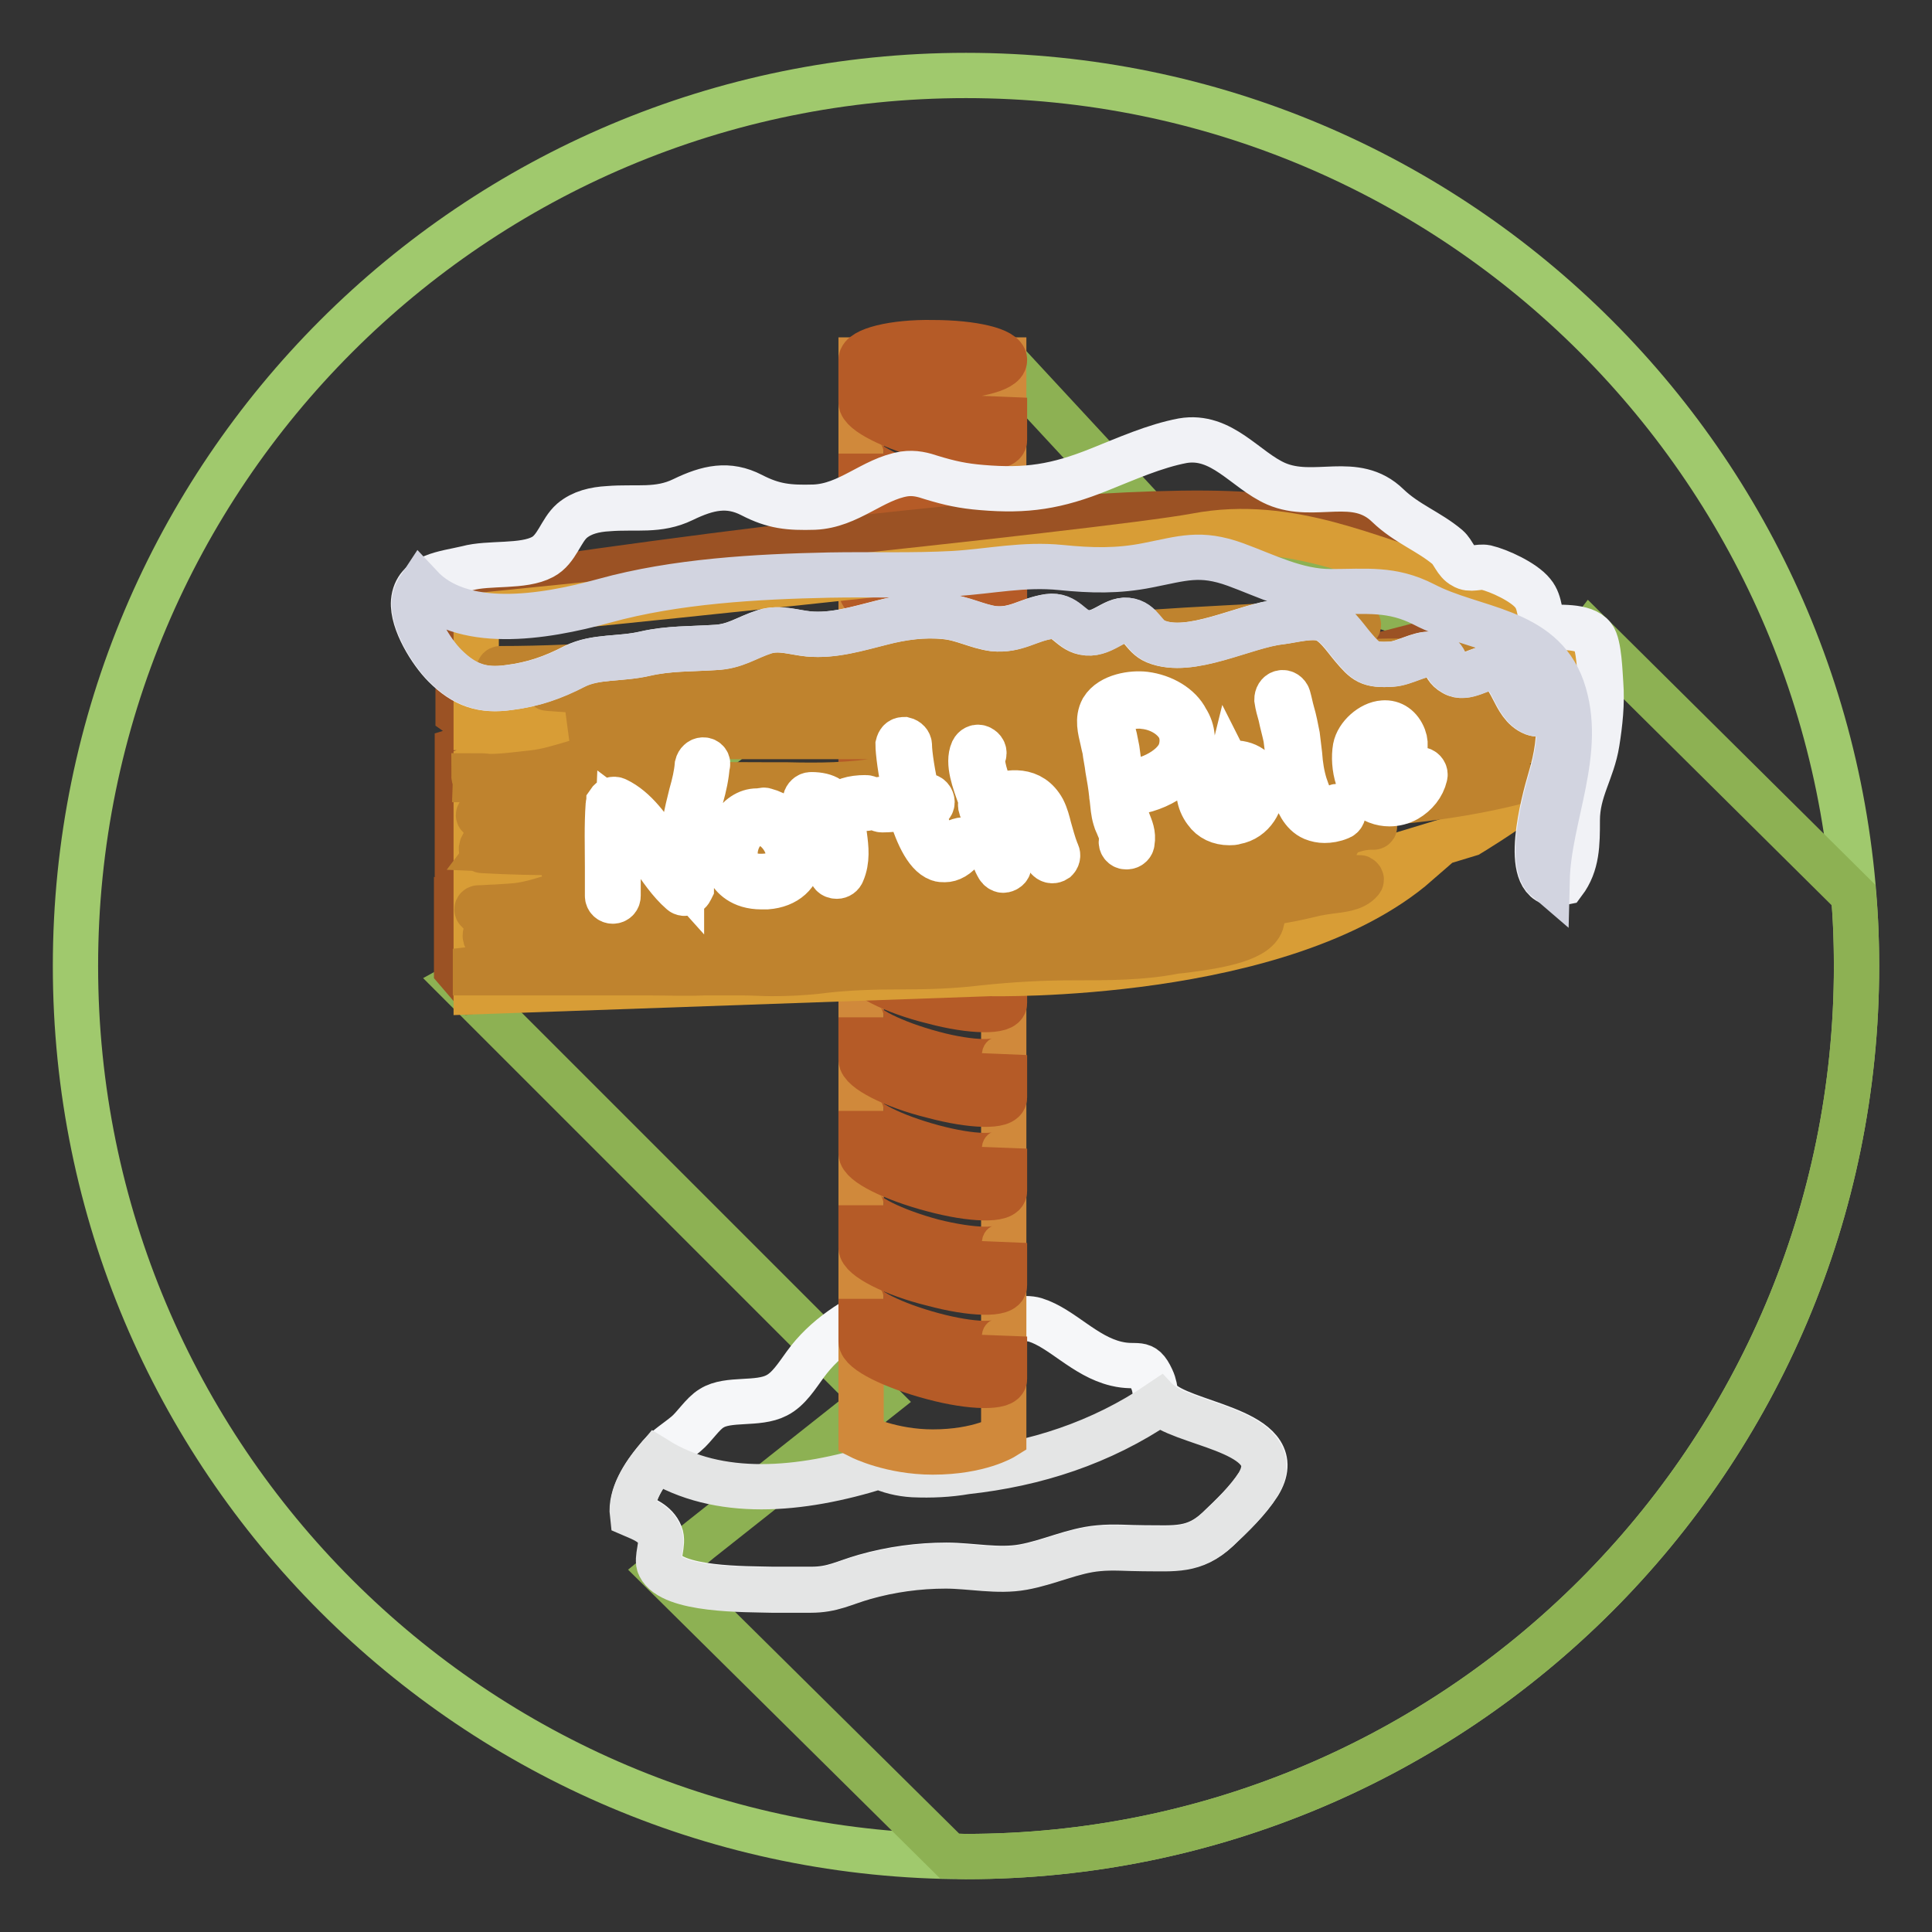
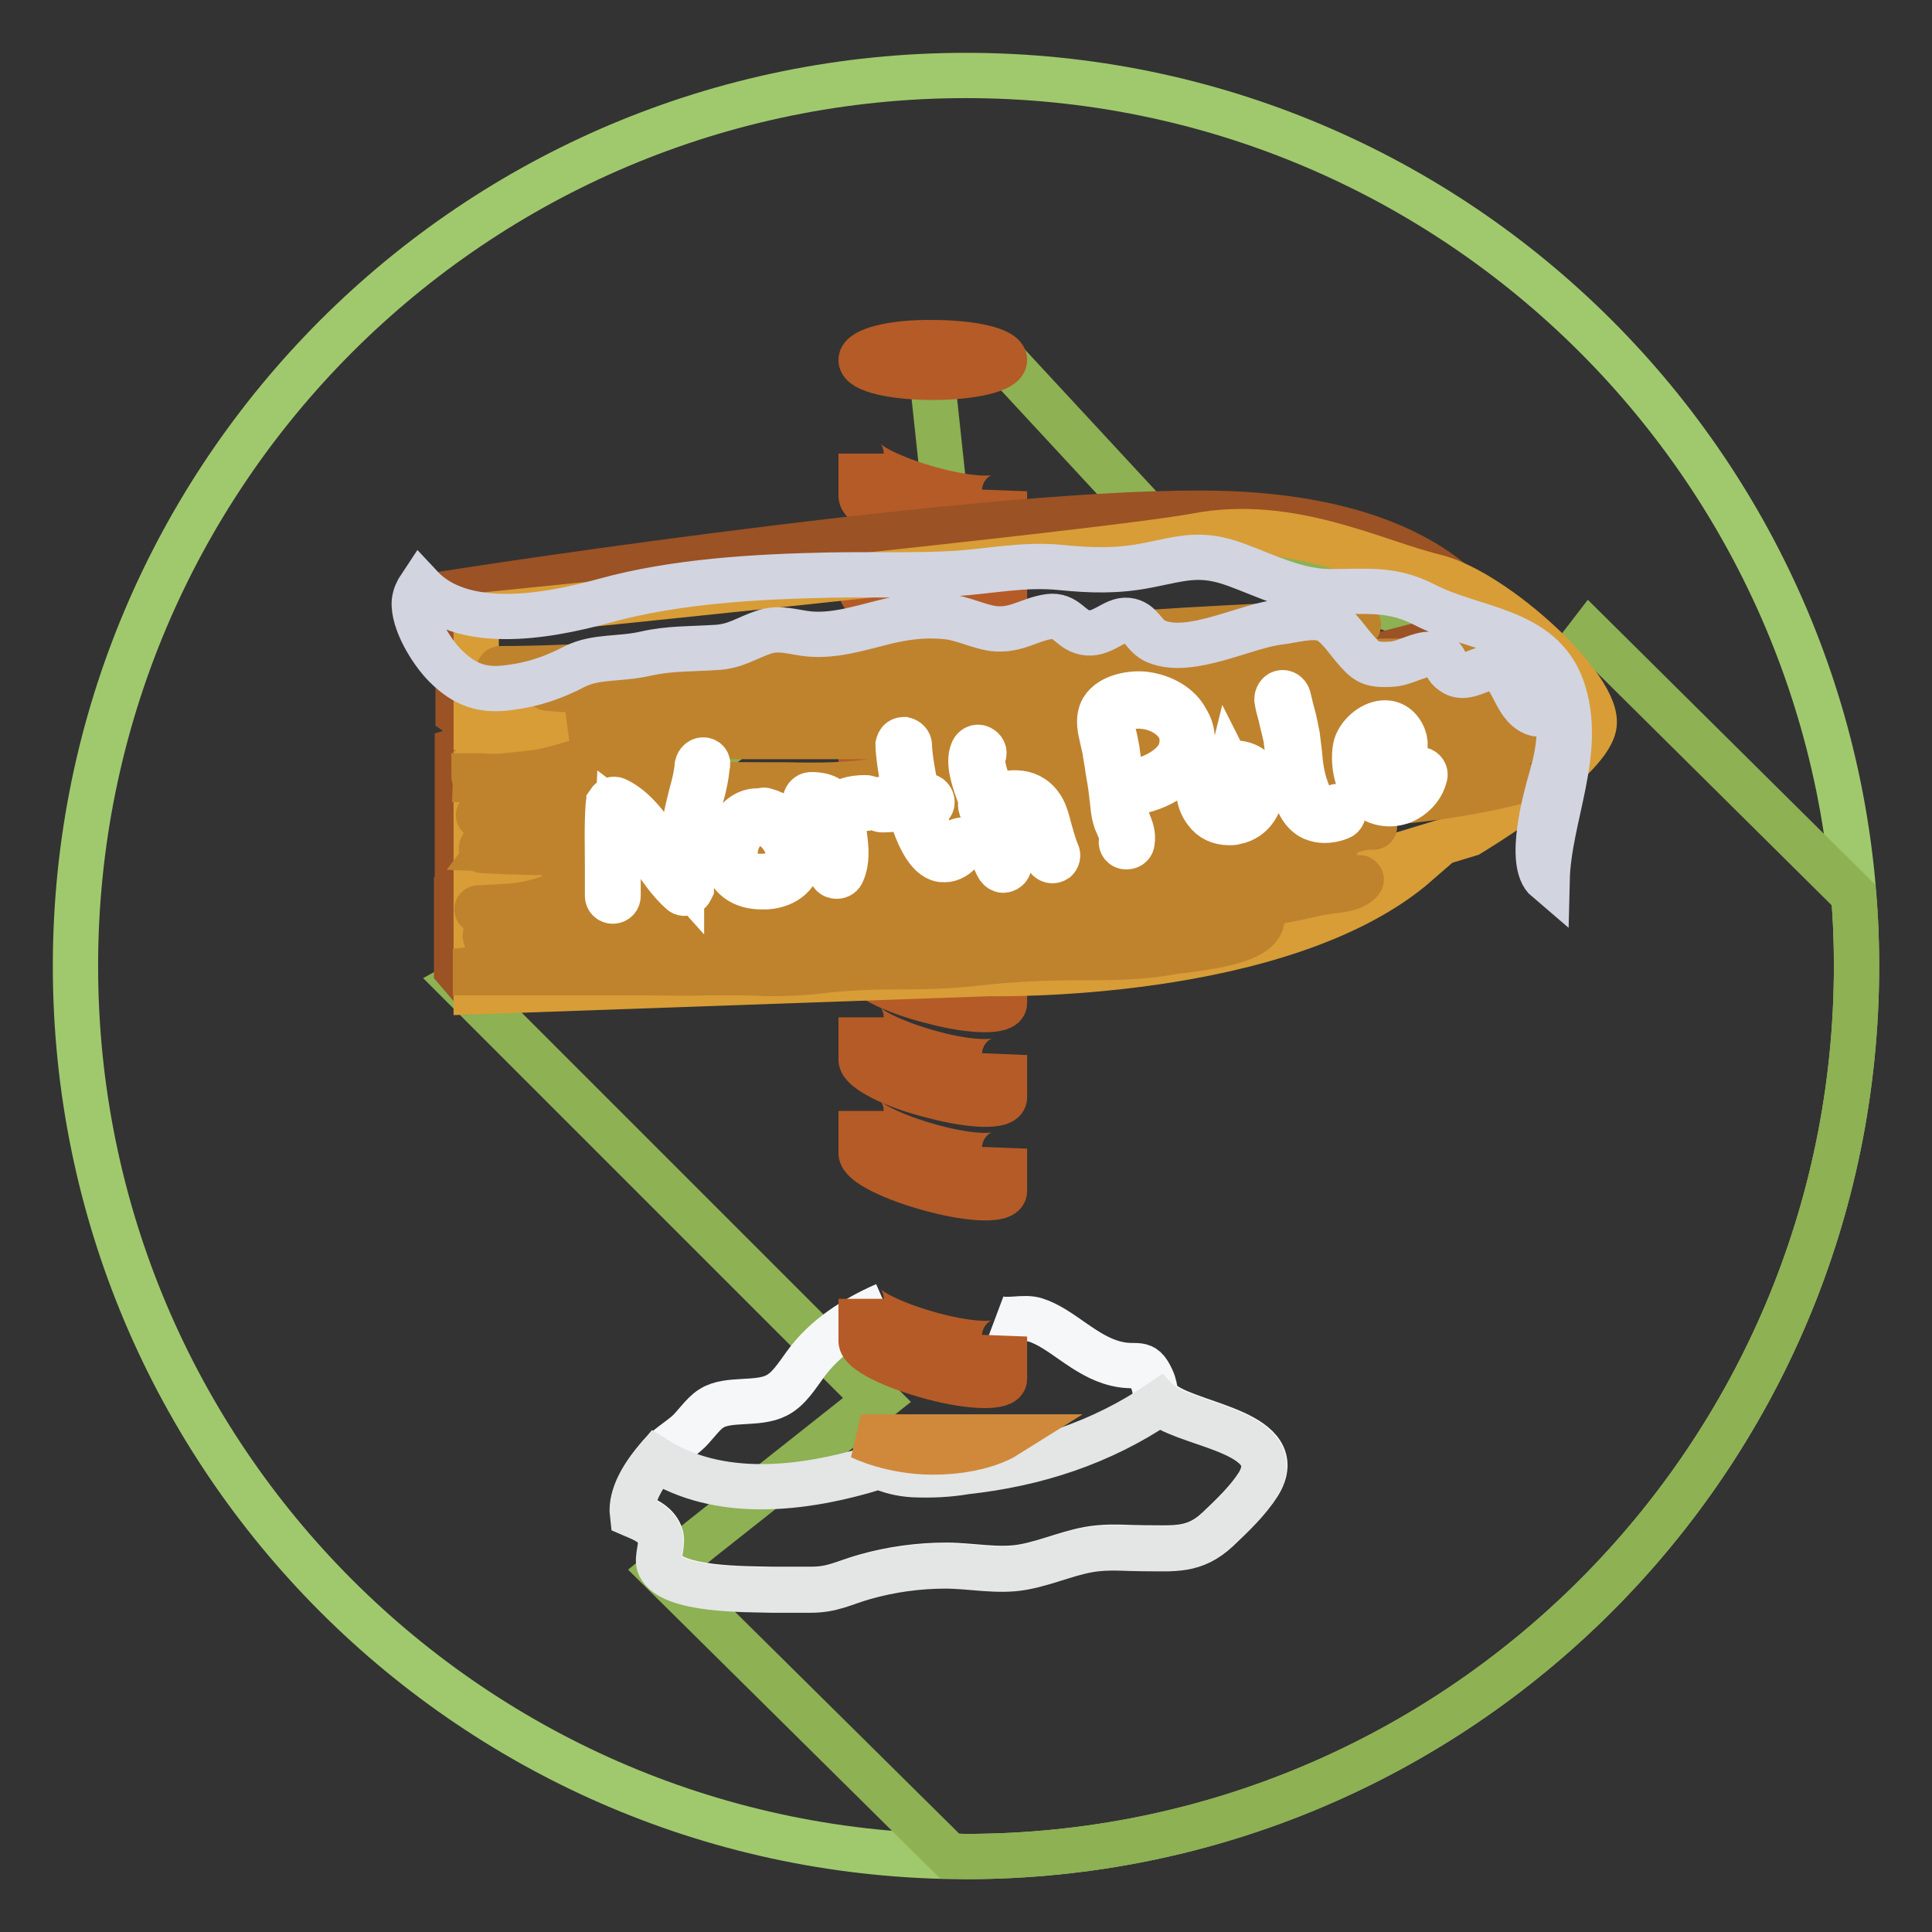
<svg xmlns="http://www.w3.org/2000/svg" version="1.1" x="0px" y="0px" viewBox="0 0 256 256" enable-background="new 0 0 256 256" xml:space="preserve">
  <rect x="0" y="0" width="256" height="256" fill="#333333" stroke="none" />
  <g>
    <path stroke-width="6" fill-opacity="0" stroke="#a0c96d" d="M10,128c0,65.2,52.8,118,118,118c65.2,0,118-52.8,118-118c0-65.2-52.8-118-118-118C62.8,10,10,62.8,10,128z " />
    <path stroke-width="6" fill-opacity="0" stroke="#8db153" d="M210.7,84l-3.3,4.3l-53-17.5L133,47.7l-9.5,2.3l2.8,26.1l-34,25.2L72,124.2L61,130.3l55.2,55.2l-23.5,18.6 l-5,4.1l38.1,37.7c0.8,0,1.5,0.1,2.2,0.1c65.2,0,118-52.8,118-118c0-3.2-0.1-6.3-0.4-9.4L210.7,84z" />
    <path stroke-width="6" fill-opacity="0" stroke="#f6f7f9" d="M117.3,172.9c-4.1,1.8-8,4.3-10.6,7.9c-1.1,1.5-2.2,3.3-3.8,4.1c-2.5,1.3-6.4,0.3-8.6,1.7 c-1.2,0.7-2.3,2.5-3.4,3.4c-1.2,1-2.4,1.7-3.5,2.9c-1.7,2-3.9,5-3.5,7.7c1.4,0.6,3,1.2,3.6,2.7c0.5,1.2-0.5,3.1,0,4.1 c1.6,3.3,11.4,3.1,14.9,3.2c1.7,0,3.4,0,5.1,0c2.9,0,4.3-0.9,7.1-1.7c3.5-1,7.2-1.5,10.8-1.5c3.3,0,6.9,0.8,10.2,0.2 c3.4-0.6,6.6-2.2,10-2.5c2-0.2,4,0,6,0c4.1,0,6.7,0.4,9.8-2.5c1.9-1.8,4-3.8,5.4-6c4.1-6.7-8.6-7.7-12.5-10.5 c-1.7-1.2-0.9-1.7-1.7-3.4c-1.2-2.6-1.8-1.3-4.7-2c-4.2-1-7.2-4.7-10.7-5.8c-1.6-0.5-3.7,0.3-5.3-0.3" />
    <path stroke-width="6" fill-opacity="0" stroke="#e4e5e5" d="M154.1,186.2c-0.1-0.1-0.3-0.2-0.4-0.3c-7.8,5.3-16.5,8.1-25.7,9.1c-2.3,0.4-4.6,0.5-7,0.4 c-1.7-0.1-3.2-0.5-4.5-1.1c-10.5,3.3-21.3,4.2-29.5-0.9c-1.7,2-3.5,4.8-3.2,7.3c1.4,0.6,3,1.2,3.6,2.7c0.5,1.2-0.5,3.1,0,4.1 c1.6,3.3,11.4,3.1,14.9,3.2c1.7,0,3.4,0,5.1,0c2.9,0,4.3-0.9,7.1-1.7c3.5-1,7.2-1.5,10.8-1.5c3.3,0,6.9,0.8,10.2,0.2 c3.4-0.6,6.6-2.2,10-2.5c2-0.2,4,0,6,0c4.1,0,6.7,0.4,9.8-2.5c1.9-1.8,4-3.8,5.4-6C170.7,189.9,158,189,154.1,186.2L154.1,186.2z" />
-     <path stroke-width="6" fill-opacity="0" stroke="#d0893b" d="M133,190.4c0,0-3.2,2-9.4,2c-5.5,0-9.5-2-9.5-2V47.7H133V190.4L133,190.4z" />
+     <path stroke-width="6" fill-opacity="0" stroke="#d0893b" d="M133,190.4c0,0-3.2,2-9.4,2c-5.5,0-9.5-2-9.5-2H133V190.4L133,190.4z" />
    <path stroke-width="6" fill-opacity="0" stroke="#b55b27" d="M114.1,47.7c0,1.3,4.2,2.3,9.5,2.3c5.2,0,9.5-1,9.5-2.3c0-1.3-4.2-2.3-9.5-2.3 C118.4,45.3,114.1,46.4,114.1,47.7L114.1,47.7z" />
-     <path stroke-width="6" fill-opacity="0" stroke="#b55b27" d="M123.6,52.5c-5.2-1.4-9.5-3.5-9.5-4.8v5.6c0,1.3,4.2,3.4,9.5,4.8c5.2,1.4,9.5,1.5,9.5,0.2v-5.6 C133,53.9,128.8,53.9,123.6,52.5z M114.1,47.7L114.1,47.7L114.1,47.7z" />
    <path stroke-width="6" fill-opacity="0" stroke="#b55b27" d="M123.6,64.9c-5.2-1.4-9.5-3.5-9.5-4.8v5.6c0,1.3,4.2,3.5,9.5,4.8c5.2,1.4,9.5,1.4,9.5,0.2v-5.6 C133,66.4,128.8,66.3,123.6,64.9z" />
    <path stroke-width="6" fill-opacity="0" stroke="#b55b27" d="M123.6,77.4c-5.2-1.4-9.5-3.5-9.5-4.8v5.6c0,1.3,4.2,3.4,9.5,4.8c5.2,1.4,9.5,1.4,9.5,0.2v-5.6 C133,78.8,128.8,78.7,123.6,77.4L123.6,77.4z" />
    <path stroke-width="6" fill-opacity="0" stroke="#b55b27" d="M123.6,89.8c-5.2-1.4-9.5-3.5-9.5-4.8v5.6c0,1.3,4.2,3.5,9.5,4.8c5.2,1.4,9.5,1.5,9.5,0.2V90 C133,91.3,128.8,91.2,123.6,89.8z M114.1,85L114.1,85L114.1,85z" />
    <path stroke-width="6" fill-opacity="0" stroke="#b55b27" d="M123.6,102.3c-5.2-1.4-9.5-3.5-9.5-4.8v5.6c0,1.3,4.2,3.4,9.5,4.8c5.2,1.4,9.5,1.4,9.5,0.2v-5.6 C133,103.7,128.8,103.6,123.6,102.3z M133,102.4L133,102.4L133,102.4z" />
    <path stroke-width="6" fill-opacity="0" stroke="#b55b27" d="M123.6,114.7c-5.2-1.4-9.5-3.5-9.5-4.8v5.6c0,1.3,4.2,3.5,9.5,4.8c5.2,1.4,9.5,1.5,9.5,0.2v-5.6 C133,116.2,128.8,116.1,123.6,114.7z" />
    <path stroke-width="6" fill-opacity="0" stroke="#b55b27" d="M123.6,127.1c-5.2-1.4-9.5-3.5-9.5-4.8v5.6c0,1.3,4.2,3.5,9.5,4.8c5.2,1.4,9.5,1.4,9.5,0.2v-5.6 C133,128.6,128.8,128.5,123.6,127.1z M114.1,122.3L114.1,122.3L114.1,122.3z" />
    <path stroke-width="6" fill-opacity="0" stroke="#b55b27" d="M123.6,139.6c-5.2-1.4-9.5-3.5-9.5-4.8v5.6c0,1.3,4.2,3.5,9.5,4.8c5.2,1.4,9.5,1.5,9.5,0.2v-5.6 C133,141,128.8,141,123.6,139.6z M133,139.7L133,139.7L133,139.7z" />
    <path stroke-width="6" fill-opacity="0" stroke="#b55b27" d="M123.6,152c-5.2-1.4-9.5-3.5-9.5-4.8v5.6c0,1.3,4.2,3.4,9.5,4.8c5.2,1.4,9.5,1.5,9.5,0.2v-5.6 C133,153.5,128.8,153.4,123.6,152z" />
-     <path stroke-width="6" fill-opacity="0" stroke="#b55b27" d="M123.6,164.5c-5.2-1.4-9.5-3.5-9.5-4.8v5.6c0,1.3,4.2,3.5,9.5,4.8c5.2,1.4,9.5,1.5,9.5,0.2v-5.6 C133,165.9,128.8,165.8,123.6,164.5z M114.1,159.6L114.1,159.6L114.1,159.6z" />
    <path stroke-width="6" fill-opacity="0" stroke="#b55b27" d="M123.6,176.9c-5.2-1.4-9.5-3.5-9.5-4.8v5.6c0,1.3,4.2,3.4,9.5,4.8c5.2,1.4,9.5,1.4,9.5,0.2v-5.6 C133,178.4,128.8,178.3,123.6,176.9L123.6,176.9z M133,177.1L133,177.1L133,177.1z" />
    <path stroke-width="6" fill-opacity="0" stroke="#9b5224" d="M197.3,83.1c0,0-5.2-13.1-32-14.9C138.5,66.3,60.7,78.4,60.7,78.4v16.2l2.4,1.7L81,88l9.8,7.4l-11.6-1.7 l-18.6,5.7v15.2l2.4,1.8l11.6-2.1l18.7-3.3l-15,2.7l-17.8,4.8v10l2.4,2.8l35.8-4.9L170.5,90L197.3,83.1L197.3,83.1z" />
    <path stroke-width="6" fill-opacity="0" stroke="#d89d36" d="M63.1,81.6v14.8h15.8l-15.8,5.3v14.7l10.5,0.9l-10.5,3.2v10.9l68.1-2.4c0,0,38.8,0.9,56.6-14.6l-13.2,2.2 l20.1-6.1c0,0,15.5-9.3,16.5-14.3c1-4.9-13.2-17.9-21.1-19.8c-7.9-1.9-19.1-7.8-31.6-5.4C146.1,73.3,63.1,81.6,63.1,81.6z" />
    <path stroke-width="6" fill-opacity="0" stroke="#bf832e" d="M206.7,96.2L206.7,96.2c-1.4,0.1-2.9,0.1-4.3,0.1c-3.3,0.1-6.6,0.1-9.9,0.5c-1.2,0.1-2.5,0.4-3.7,0.6 c-1.5,0.3-3,0.6-4.6,0.7c-1.9,0.1-3.8,0.1-5.7,0c-1.7,0-3.4-0.1-5.1,0c-1.3,0.1-2.6,0.2-3.9,0.4c-1.7,0.2-3.4,0.5-5.2,0.4 c-2,0-4-0.2-6-0.4c-2.2-0.2-4.6-0.4-6.8-0.4h-0.1c-1.4,0-2.8,0-4.3-0.1c-5.6-0.2-11.4-0.3-16.3,2.1c-0.3,0.2-0.7,0.3-1,0.5 c-1.8,0.9-3.7,1.9-5.7,2.2c-1.1,0.2-2.3,0.2-3.4,0.2c-1.2,0-2.4,0.1-3.6,0.3c-4.3,0.8-8.7,0.8-12.9,0.7c-0.8,0-1.7,0-2.5,0 c-5.8,0-11.6-0.1-17.3-0.1c-2.4,0-4.8-0.1-7.2-0.1c-3.1,0-6.5-0.1-10-0.8c1.2-0.1,2.4-0.2,3.6-0.4c1.9-0.2,3.7-0.8,5.5-1.3 c1.7-0.5,3.4-1,5.2-1.3c1.7-0.2,3.2-0.7,4.7-1.2c1.9-0.6,3.7-1.2,5.9-1.2h36.4c5.8,0,12.2-0.2,19.2-1.4c4.8-0.9,9.9-0.9,14.8-0.9 c1.2,0,2.4,0,3.6,0c2.4,0,4.8,0,7.1,0c3.9,0.1,7.9,0.1,11.8-0.1c2.4-0.1,4.9-0.4,7.2-0.7c3.1-0.4,6.4-0.7,9.7-0.7 c0.1,0,0.2-0.1,0.2-0.2c0-0.1-0.1-0.2-0.2-0.2c-5.8,0-11.8,0.1-17.6,0.1c-12.6,0.2-25.6,0.3-38.3-0.3c2.6,0,5.2,0,7.7,0 c1.9,0,3.8,0,5.8,0h15c0.7,0,1.4,0,2.1,0c2.1,0.1,4.2,0.1,6.2-0.3c1.6-0.3,3.3-0.9,4.9-1.5l1.2-0.4c1.3-0.4,2.6-0.8,3.9-1.1 c1.2-0.3,2.4-0.6,3.5-0.9c0.6-0.2,1.1-0.4,1.6-0.7c0.3-0.1,0.6-0.3,0.8-0.4c0.8,0,1.7-0.1,2.5-0.2c0.1,0,0.2-0.1,0.2-0.2 c0-0.1,0-0.2-0.1-0.2c-1-0.3-1.8-0.2-2.6,0.2c-3,0.2-6.1,0.1-9.1,0.1c-1.3,0-2.6,0-3.9,0c-5,0-10,0.3-14.8,0.5 c-4.8,0.3-9.8,0.5-14.8,0.5h-1.2c-8.4,0-17.1,0-25.6,1.3c-5.9,0.9-11.8,1-17,1c-4.3,0-8.7,0.1-13,0.2c-8.4,0.2-17,0.4-25.5-0.2 c1.6-0.3,3.3-0.3,4.9-0.2c1.2,0.1,2.4,0.1,3.6,0c1.9-0.2,3.9-0.7,5.8-1.1c1.4-0.4,2.8-0.7,4.2-1c2.2-0.4,4.6-0.2,6.9-0.1 c1.1,0.1,2.3,0.1,3.4,0.1c2,0,4-0.2,6-0.3c2-0.2,4-0.3,6-0.3c6.5,0,13.1-0.1,19.4-0.2c5.9-0.1,12-0.2,17.9-0.2 c4.7,0,8.6-0.6,13.7-1.5c1.9-0.3,3.6-0.9,5.4-1.4c2.9-0.9,5.7-1.7,8.8-1.7c0.1,0,0.2-0.1,0.2-0.2c0-0.1-0.1-0.2-0.2-0.2 c-7.5,0-15.2,0.5-22.6,0.9c-7.5,0.5-15.3,0.9-22.9,0.9c-11.4,0-22.9,1.1-34,2.1c-11.1,1-22.6,2.1-34,2.1c-0.1,0-0.2,0.1-0.2,0.2 c0,0.1,0.1,0.2,0.2,0.2c11.4,0,22.9-1.1,34.1-2.1c11.1-1,22.6-2.1,34-2.1c7.6,0,15.4-0.5,23-1c6-0.4,12.1-0.7,18.1-0.9 c-1.5,0.3-3,0.8-4.4,1.2c-1.7,0.5-3.5,1-5.3,1.4c-5.2,1-9.1,1.5-13.7,1.5c-6,0-12.1,0.1-18,0.2c-5.9,0.1-12.1,0.2-18.1,0.2 c-0.5,0-0.9,0-1.4,0c-2,0-4,0.2-5.9,0.3c-1.9,0.2-4,0.3-6,0.3c-1.1,0-2.3-0.1-3.4-0.1c-2.3-0.1-4.7-0.3-7,0.1 c-1.4,0.2-2.9,0.6-4.2,1c-1.9,0.5-3.8,1-5.7,1.1c-1.2,0.1-2.4,0.1-3.6,0c-2.1-0.1-4.3-0.2-6.3,0.6c-0.1,0-0.2,0.1-0.1,0.3 c0,0.1,0.1,0.2,0.2,0.2c8.8,0.7,18,0.5,26.8,0.3c4.3-0.1,8.7-0.2,13-0.2c5.1,0,11.1-0.1,17-1c8.1-1.3,16.4-1.3,24.4-1.3h2.4 c5,0,10-0.3,14.8-0.5c4.8-0.3,9.8-0.5,14.8-0.5c1.3,0,2.6,0,3.9,0c2.7,0,5.4,0.1,8.1,0c-0.4,0.2-0.9,0.4-1.4,0.6 c-1.1,0.4-2.3,0.7-3.5,0.9c-1.3,0.3-2.6,0.6-3.9,1.1c-0.4,0.1-0.8,0.3-1.2,0.4c-1.6,0.6-3.3,1.2-4.9,1.5c-1.9,0.4-4,0.3-6.1,0.3 c-0.7,0-1.4,0-2.2,0h-15c-1.9,0-3.8,0-5.8,0c-3.6,0-7.4,0-11,0c-2.3,0-4.7-0.4-7-0.7c-2.3-0.3-4.6-0.7-6.9-0.7 c-1.9,0-3.8,0-5.7,0.1c-1.6,0.1-3.2,0.1-4.8,0.1c-10.8,0-22.3,0.3-33.3,2.5c-2.1,0.4-4.3,1-6.3,1.5c-1,0.3-2.1,0.5-3.2,0.8 c0.7,0,1.4,0,2.1,0c0.4-0.1,0.8-0.2,1.2-0.3c2-0.5,4.2-1,6.3-1.5c11-2.2,22.5-2.5,33.3-2.5c1.6,0,3.3-0.1,4.8-0.1 c1.6-0.1,3.2-0.1,4.8-0.1c0.3,0,0.6,0,0.9,0c2.3,0,4.6,0.4,6.9,0.7c1.2,0.2,2.4,0.4,3.7,0.5c-4.7-0.1-9.4,0.1-13.9,0.3 c-4,0.1-8.1,0.3-12.1,0.3c-5,0-9.2,0.1-13.9,1.1c-3.3,0.7-6.6,0.8-9.8,0.9c-2.2,0.1-4.5,0.1-6.8,0.4c-0.6,0.1-1.1,0.2-1.7,0.2 c1,0,2.1,0,3.1-0.1c0.2,0,0.4,0,0.5,0.1c1.6-0.1,3.2-0.2,4.8-0.2c3.2-0.1,6.6-0.1,9.8-0.9c4.6-1,8.8-1.1,13.8-1.1 c4,0,8.1-0.2,12.1-0.3c6.2-0.2,12.7-0.5,19-0.1c13.2,0.7,26.8,0.5,39.9,0.4c3.3,0,6.6-0.1,9.9-0.1c-0.7,0.1-1.4,0.2-2.1,0.2 c-2.3,0.3-4.7,0.5-7.2,0.7c-3.9,0.2-7.9,0.1-11.8,0.1c-2.4,0-4.7-0.1-7.1,0c-1.2,0-2.4,0-3.6,0c-4.9,0-10,0-14.9,0.9 c-7,1.3-13.3,1.4-19.1,1.4H92.1c-2.3,0-4.1,0.6-6.1,1.3c-1.4,0.5-2.9,1-4.6,1.2c-1.8,0.2-3.6,0.8-5.3,1.3c-1.7,0.5-3.6,1.1-5.4,1.3 c-2,0.2-3.9,0.5-5.9,0.5c-0.7-0.1-1.3-0.1-2-0.1c0,0.2,0.1,0.3,0.1,0.5c0.6,0,1.3,0,1.9,0c0.7,0.1,1.4,0.2,2.1,0.3 c3.6,0.7,7,0.8,10.2,0.8c2.4,0,4.8,0,7.2,0.1c5.7,0.1,11.5,0.1,17.3,0.1c0.8,0,1.7,0,2.5,0c4.3,0,8.7,0.1,13-0.7 c1.1-0.2,2.4-0.2,3.5-0.3c1.1,0,2.3-0.1,3.4-0.2c2-0.3,3.9-1.3,5.8-2.3c0.3-0.2,0.7-0.3,1-0.5c4.8-2.5,10.6-2.3,16.1-2.1 c1.4,0,2.8,0.1,4.1,0.1h0.3c2.3,0,4.6,0.2,6.8,0.4c2,0.2,4,0.4,6,0.4c1.8,0,3.6-0.2,5.3-0.4c1.2-0.2,2.5-0.3,3.8-0.4 c1.7-0.1,3.4,0,5.1,0c1.9,0,3.8,0.1,5.7,0c1.5-0.1,3.1-0.4,4.6-0.7c1.2-0.2,2.4-0.5,3.6-0.6c3.3-0.4,6.6-0.4,9.9-0.5 c0.6,0,1.3,0,1.9,0c-0.4,0.1-0.8,0.2-1.2,0.4c-1.1,0.3-2.1,0.7-3.2,0.8c-0.6,0.1-1.3,0.1-1.9,0.1c-1,0-1.9,0-2.9,0.4 c-0.7,0.2-1.3,0.5-1.9,0.8c-0.6,0.3-1.1,0.6-1.7,0.8c-3.1,1.1-5.6,1.4-8.5,1.4c-5.5,0-11.1,0.1-16.4,0.2c-5.4,0.1-11,0.2-16.5,0.2 c-7.8,0-14.7,0.5-21.7,1.5c-1.8,0.3-3.6,0.3-5.4,0.4c-2.7,0.1-5.4,0.2-8,0.9c-4.1,1.1-7.9,1.7-11.2,1.7c-4,0-8,0.1-11.9,0.2 c-3.6,0.1-7.2,0.2-10.9,0.2c-1,0-2.1,0-3.1,0c-4.7-0.1-9.6-0.1-14,1c-0.1,0-0.2,0.1-0.2,0.2c0,0.1,0.1,0.2,0.2,0.2 c12.6,1.1,25.7,1.3,36.7,1.3c2.8,0,5.7,0.1,8.5,0.2c9.1,0.3,18.6,0.6,27.1-2c0.5-0.2,1-0.3,1.5-0.5c2.9-0.9,5.6-1.8,8.6-1.8 c4.7-0.1,8.4-0.4,12.2-1.1c6.3-1.2,12.9-1.2,19.2-1.2c1.4,0,2.8,0,4.1,0c5.1,0,11,0,16.8,0.3c-8.1,1.8-17.1,2.7-26.8,2.7 c-8.4,0-16.3,1.2-24.7,2.5c-1,0.2-1.9,0.3-2.9,0.4c-7.7,1.2-15.8,1-23.6,0.9c-2.6-0.1-5.2-0.1-7.8-0.1c-12.2,0-22.2,0.1-31.5,0.4 c-1.2,0-2.4,0-3.6,0c-2.3-0.1-4.6-0.1-6.8,0.2c-0.3,0-0.7,0.1-1.2,0.1c-2.8,0.3-5.4,0.6-5.6,1.9c0,0.1,0,0.1,0,0.2 c0,0.1,0.1,0.1,0.2,0.1c7,0.4,14.1,0.3,21,0.1c3.4-0.1,6.8-0.1,10.2-0.1c2.2,0,4.4,0,6.6,0c-2.1,0.2-4.2,0.3-6.2,0.3 c-2,0-4.1,0.1-6.1,0.3c-1.2,0.1-2.5,0.2-3.8,0.3c-2,0.1-4,0.2-5.9,0.6c-0.6,0.1-1.2,0.2-1.8,0.4c-1,0.2-2,0.4-3.1,0.5 c-0.1,0-0.2,0.1-0.2,0.2c0,0.1,0.1,0.2,0.1,0.3c1.1,0.4,2.6,0.3,3.9,0.2c0.5,0,1,0,1.5,0H91c1.1,0,2.3,0,3.4,0 c5.2,0,10.6,0,15.8,0.5c7,0.7,14.2,0.5,21.2,0.3c3.2-0.1,6.5-0.2,9.7-0.2h3.8c2.5,0,5,0,7.6,0h0.1c2.7,0,5.3-0.5,7.8-1 c0.8-0.2,1.6-0.3,2.4-0.5c3.4-0.6,6.3-1.5,9-2.3c1.9-0.6,3.3-0.7,4.4-0.5c-0.7,0.9-2.7,1.4-4.2,1.8c-0.5,0.1-0.9,0.3-1.4,0.4 c-3,1.1-6.2,1.5-9.3,1.9c-0.8,0.1-1.7,0.2-2.5,0.4c-3.8,0.6-7.8,0.5-11.6,0.4c-1.3,0-2.7,0-4,0h-35.7c-1.1,0-2.3,0-3.4,0 c-2.3,0-4.6-0.1-6.9,0c-1.1,0-2.2,0.3-3.2,0.5c-0.8,0.2-1.6,0.4-2.5,0.5c-2.9,0.3-5.8,0.3-8.7,0.2c-2,0-4.1-0.1-6.2,0 c-1.5,0.1-2.9,0.5-4.2,0.9c-1,0.3-2,0.6-3.2,0.8c-1.2,0.2-2.3,0.2-3.5,0.3c-0.7,0-1.5,0.1-2.3,0.1c-0.1,0-0.2,0.1-0.2,0.2 c0,0.1,0.1,0.2,0.2,0.3c1.2,0.4,2.7,0.3,4.2,0.2c0.5,0,1.1-0.1,1.6-0.1h67.5c1.5,0,3.1,0.1,4.7,0.1c3.6,0.1,7.3,0.2,10.8-0.2 c2.1-0.3,4.2-0.9,6.2-1.5c2-0.6,4-1.2,6.1-1.5c3-0.4,6.2-0.8,9.5-0.8c0.5,0,1,0,1.4,0c1.2,0,2.4,0.1,3.6-0.1c-0.9,0.4-2,0.5-3,0.6 c-0.7,0.1-1.3,0.1-1.9,0.3c-2.8,0.7-5.9,1.4-9.5,1.4h-0.3c-2.6,0-5.3,0.7-7.9,1.3c-0.6,0.1-1.2,0.3-1.8,0.4c-9,2.1-18.5,2-27.7,1.9 c-1.9,0-3.9,0-5.8,0c-3.4,0-6.9,0-10.2-0.1c-7.9-0.1-16.1-0.2-24.1,0.2c-6.7,0.4-13.2,0.7-20,0.7l-0.4,0c-0.7,0-1.4,0-2,0.2 c-0.1,0-0.1,0.1-0.1,0.2c0,0.1,0,0.2,0.1,0.2c1.5,0.8,3.6,0.7,5.6,0.5c0.7,0,1.3-0.1,1.8-0.1c1.5,0,3,0.1,4.5,0.2 c1.4,0.1,2.8,0.2,4.2,0.2c2.1,0,4.2,0.1,6.2,0.2c2.3,0.1,4.7,0.2,7,0.2c5.9,0,11.9,0.1,17.8,0.2c5.8,0.1,11.8,0.2,17.6,0.2 c1.1,0,2.3,0,3.5,0.1c-1.3,0.1-2.5,0.4-3.7,0.7c-1.6,0.3-3.2,0.7-4.9,0.7c-3.3,0-6.7,0-10,0c-1.8,0-3.6,0-5.3,0H78.3 c-1.5,0-3,0-4.4-0.1c-1.6-0.1-3.3-0.1-4.9-0.1c-1.2,0-2.3,0.3-3.4,0.7c-0.8,0.2-1.7,0.5-2.6,0.6c0,0.2,0,0.4,0,0.5 c0.4,0,0.8,0,1.2,0c4.1,0,8.3,0,12.4,0c3.2,0,6.5,0,9.7,0c2.3,0,4.6,0.1,6.9,0c1.8,0,3.6,0,5.4,0c1.2,0,2.5,0.1,3.7,0.1 c2,0,4-0.1,5.9-0.3c3.8-0.5,7.6-0.6,11.4-0.6c3.3,0,6.6-0.1,9.9-0.5c4.7-0.5,8.7-0.7,12.7-0.7h0.1c4.4,0,8.9,0,13.1-0.8 c0.4-0.1,0.9-0.1,1.6-0.2c4.7-0.6,9.7-1.5,10.2-3.9c0-0.1,0-0.1,0-0.2c0-0.1-0.1-0.1-0.1-0.1c-1.3-0.2-2.6,0.5-3.8,1.1 c-0.5,0.3-1,0.5-1.4,0.7c-2.2,0.8-4.9,1.5-8.1,2c-2.4,0.4-4.9,0.5-7.4,0.5c0.3-0.1,0.6-0.2,0.9-0.3c0.7-0.3,1.4-0.5,2-0.6 c0.7-0.2,1.5-0.3,2.2-0.4c1.2-0.2,2.4-0.4,3.6-0.8c0.6-0.2,1.3-0.4,2-0.6c1.6-0.5,3.3-1,4.8-1.7c0.1,0,0.2-0.2,0.1-0.3 c0-0.1-0.2-0.2-0.3-0.1c-1.5,0.6-3.1,1.1-4.7,1.6c-0.7,0.2-1.3,0.4-2,0.6c-1.2,0.4-2.4,0.6-3.5,0.7c-0.7,0.1-1.5,0.2-2.2,0.4 c-0.7,0.1-1.4,0.4-2.1,0.7c-0.8,0.3-1.7,0.6-2.5,0.7c0,0-0.1,0-0.1,0c-2.5,0-5-0.1-7.4-0.2c-2.5-0.1-5.2-0.2-7.6-0.2 c-5.8,0-11.8-0.1-17.6-0.2c-5.8-0.1-11.8-0.2-17.8-0.2c-2.4,0-4.7-0.1-7-0.2c-2-0.1-4.1-0.2-6.2-0.2c-1.4,0-2.8-0.1-4.2-0.2 c-1.5-0.1-3-0.2-4.5-0.2c-0.6,0-1.2,0-1.9,0.1c-1.6,0.1-3.4,0.2-4.8-0.2c0.4,0,0.8,0,1.2,0H67c6.8,0,13.3-0.3,20-0.7 c8-0.4,16.1-0.3,24-0.2c3.3,0,6.8,0.1,10.2,0.1c1.9,0,3.9,0,5.8,0c9.2,0.1,18.7,0.2,27.8-1.9c0.6-0.1,1.2-0.3,1.8-0.4 c2.6-0.6,5.3-1.3,7.8-1.3h0.3c3.6,0,6.7-0.7,9.6-1.4c0.5-0.1,1.1-0.2,1.8-0.3c1.5-0.2,3.3-0.3,4.2-1.4c0.1-0.1,0.1-0.2,0-0.3 s-0.1-0.1-0.2-0.1c-1.4,0.4-3,0.4-4.5,0.3c-0.5,0-1,0-1.5,0c-3.4,0-6.6,0.4-9.6,0.8c-2.1,0.3-4.2,0.9-6.1,1.5 c-2,0.6-4.1,1.2-6.2,1.5c-3.5,0.5-7.2,0.4-10.7,0.2c-1.5,0-3.1-0.1-4.7-0.1H69.4c-0.4,0-0.8,0-1.2,0c0.4,0,0.9-0.1,1.3-0.1 c1.1-0.2,2.2-0.5,3.2-0.8c1.4-0.4,2.6-0.8,4.1-0.9c2-0.1,4.1-0.1,6.2,0c2.9,0,5.8,0.1,8.8-0.2c0.9-0.1,1.7-0.3,2.5-0.5 c1-0.2,2-0.5,3.1-0.5c2.3-0.1,4.6-0.1,6.9,0c1.1,0,2.3,0,3.4,0h35.7c1.3,0,2.6,0,4,0.1c3.9,0.1,7.9,0.2,11.7-0.4 c0.8-0.1,1.7-0.2,2.5-0.4c3.1-0.4,6.3-0.9,9.4-2c0.4-0.1,0.8-0.3,1.4-0.4c1.8-0.5,4-1.1,4.6-2.3c0-0.1,0-0.1,0-0.2 c0-0.1-0.1-0.1-0.1-0.1c-0.6-0.2-1.2-0.2-2-0.2c0.8-0.2,1.5-0.5,2.3-0.8c1.4-0.6,2.9-1.2,4.4-1.2c0.1,0,0.3,0,0.4,0 c0.1,0,0.2-0.1,0.1-0.2c0-0.1-0.1-0.2-0.2-0.2c-0.1,0-0.2,0-0.3,0h0c-1.6-0.4-3.5-0.2-5.3-0.1c-0.9,0.1-1.7,0.1-2.5,0.1 c-4.8,0-9.1,0.3-13.2,1c-2.4,0.4-5,0.4-7.5,0.4c-2.5,0-5.2,0-7.7,0.4c-2.5,0.4-5,0.4-7.5,0.4c-1.4,0-2.9,0-4.3,0 c-6.3,0.3-12.7,0.6-19,0.8c-2.8-0.1-5.6-0.1-8.4,0.2c-3.6,0.1-7,0.1-10.3,0.1c-3.4,0-6.9,0.1-10.2,0.1c-6.8,0.1-13.8,0.2-20.7-0.1 c0.6-0.8,3.6-1.1,5.1-1.3c0.5,0,1-0.1,1.2-0.1c2.1-0.4,4.4-0.3,6.7-0.2c1.2,0,2.5,0.1,3.6,0c9.3-0.3,19.4-0.4,31.5-0.4 c2.6,0,5.3,0,7.8,0.1c7.8,0.1,16,0.3,23.7-0.9c1-0.2,1.9-0.3,2.9-0.4c8.4-1.3,16.3-2.5,24.6-2.5c10.3,0,19.9-1,28.4-3.1 c0.1,0,0.2-0.1,0.2-0.2c0-0.1-0.1-0.2-0.2-0.2c-6.3-0.5-12.9-0.5-18.4-0.5c-1.4,0-2.7,0-4.1,0c-6.4,0-13,0-19.3,1.2 c-3.7,0.7-7.5,1-12.1,1.1c-3.1,0-5.8,0.9-8.7,1.9c-0.5,0.2-1,0.3-1.5,0.5c-8.4,2.6-17.9,2.3-27,2c-2.8-0.1-5.7-0.2-8.5-0.2 c-10.7,0-23.1-0.1-35.3-1.2c4-0.8,8.3-0.8,12.5-0.7c1.1,0,2.1,0,3.1,0c3.6,0,7.3-0.1,10.9-0.2c3.9-0.1,7.9-0.2,11.9-0.2 c3.3,0,7.2-0.5,11.3-1.7c2.5-0.7,5.3-0.8,7.9-0.9c1.8-0.1,3.7-0.1,5.5-0.4c7-1,13.9-1.5,21.6-1.5c5.5,0,11.1-0.1,16.5-0.2 c5.4-0.1,10.9-0.2,16.4-0.2c3,0,5.5-0.2,8.6-1.4c0.6-0.2,1.2-0.5,1.8-0.8c0.6-0.3,1.2-0.6,1.9-0.8c0.9-0.3,1.8-0.3,2.7-0.3 c0.7,0,1.3,0,2-0.1c1.1-0.2,2.2-0.5,3.3-0.9c1.2-0.4,2.3-0.7,3.5-0.9c0.1,0,0.2-0.1,0.2-0.2C206.9,96.3,206.8,96.2,206.7,96.2 L206.7,96.2z M108.1,128.2c-3.1,0.4-6.4,0.4-9.6,0.3c-1.2,0-2.5-0.1-3.7-0.1c-0.6,0-1.1,0-1.7,0c-2.3,0.1-4.6,0-6.9,0 c-3.2,0-6.5,0-9.7,0c-3.7,0-7.6,0-11.4,0c0.2-0.1,0.4-0.1,0.6-0.2c1.1-0.3,2.2-0.6,3.3-0.6c1.6,0,3.2,0,4.9,0.1 c1.5,0.1,3,0.1,4.4,0.1h30.6c0.7,0,1.5,0,2.2,0C110.1,127.9,109.1,128,108.1,128.2z M161.9,123.8c0.5-0.2,0.9-0.4,1.5-0.7 c1-0.5,2.1-1.1,3.1-1.1c0.1,0,0.1,0,0.2,0c-0.9,2.1-6.8,2.9-9.7,3.3c-0.3,0-0.6,0.1-0.8,0.1C158.4,124.9,160.3,124.4,161.9,123.8z  M134.9,126.4c0.8,0,1.6,0,2.3,0.1c-2.6,0.1-5.1,0.3-7.7,0.6c-0.1,0-0.1,0-0.2,0c1.4-0.3,2.8-0.6,4.3-0.7 C134,126.4,134.4,126.4,134.9,126.4L134.9,126.4z M133.3,111.7c1.4-0.1,2.9-0.1,4.3,0c2.5,0,5.1,0.1,7.6-0.4 c2.5-0.4,5.1-0.4,7.7-0.4c2.5,0,5,0,7.5-0.4c4.1-0.7,8.4-1,13.2-1c0.8,0,1.6-0.1,2.5-0.1c1.2-0.1,2.4-0.2,3.5-0.1 c-0.9,0.2-1.9,0.6-2.8,1c-0.8,0.3-1.6,0.6-2.3,0.9c-2.7,0.8-5.8,0.6-8.7,0.5c-1,0-2.1-0.1-3.1-0.1c-1.5,0-3.1,0-4.7-0.1 c-4.4-0.1-8.9-0.2-13.3,0.4c-5.8,0.8-11.9,0.6-17.8,0.4c-1.2,0-2.4-0.1-3.6-0.1C126.4,112,129.8,111.9,133.3,111.7z M105.9,112.7 c2.7,0,5.5-0.1,8.4-0.2l0.8,0c1.3,0,2.7,0.1,4,0.1c2.5,0,5.2,0.1,7.8,0.2c5.9,0.2,12.1,0.4,17.9-0.4c4.3-0.6,8.8-0.5,13.2-0.4 c1.5,0,3.1,0.1,4.7,0.1c1,0,2,0,3.1,0.1c2.1,0.1,4.3,0.2,6.3-0.1c-0.1,0-0.2,0.1-0.3,0.1c-2.7,0.8-5.6,1.7-9,2.3 c-0.8,0.2-1.6,0.3-2.4,0.5c-2.5,0.5-5.1,1-7.7,1h-0.1c-2.5,0-5.1,0-7.6,0h-3.8c-3.2,0-6.5,0.1-9.7,0.2c-7,0.2-14.2,0.4-21.1-0.3 c-4.1-0.4-8.4-0.5-12.5-0.5c-1.1,0-2.2,0-3.3,0c-1.1,0-2.3,0-3.4,0H80.7c-0.5,0-1,0-1.5,0.1c-0.7,0-1.5,0.1-2.2,0 c0.5-0.1,1-0.2,1.5-0.3c0.6-0.1,1.1-0.3,1.7-0.4c1.9-0.3,3.9-0.4,5.8-0.6c1.3-0.1,2.5-0.2,3.8-0.3c2-0.2,4.1-0.3,6.1-0.3 c2.7-0.1,5.4-0.1,8.2-0.6C104.7,112.8,105.3,112.8,105.9,112.7L105.9,112.7z" />
-     <path stroke-width="6" fill-opacity="0" stroke="#f1f2f6" d="M207.2,116.9c1.8-2.4,1.8-5.1,1.8-8.2c0-4,2-6.5,2.6-10.3c0.4-2.5,0.7-5.2,0.5-7.8c-0.1-1.3-0.2-5.2-1-6.2 c-1.2-1.6-4.7-1.2-6.4-1.3c-0.8-1.4-0.5-3.2-1.6-4.5c-1.2-1.5-4.5-3-6.2-3.4c-1-0.2-2.1,0.4-3-0.2c-1-0.5-1.3-1.8-2.1-2.5 c-2.5-2.1-5.4-3.1-7.9-5.5c-4.3-4.2-9.7-0.7-14.8-2.9c-4.1-1.8-7.2-6.6-12.4-5.7c-3.7,0.7-7.5,2.4-11,3.8 c-5.7,2.3-9.7,2.9-15.6,2.4c-2.5-0.2-4.3-0.6-6.6-1.3c-1.2-0.4-2.3-0.7-3.7-0.5c-4.2,0.7-7.3,4.2-11.9,4.4 c-3.4,0.1-5.4-0.1-8.3-1.6c-3.1-1.6-5.8-1-9.1,0.6c-3.3,1.6-6.2,0.9-9.9,1.2c-1.8,0.1-3.5,0.5-4.8,1.6c-1.5,1.3-2,3.8-3.9,4.8 c-2.6,1.4-7.1,0.7-10,1.5c-2.9,0.7-6.8,0.9-7.1,4.4c-0.2,2.7,2.3,6.7,4.1,8.5c2.6,2.6,5,3.4,8.5,2.9c3.2-0.4,5.8-1.3,8.7-2.8 c2.8-1.4,6-0.9,9.4-1.7c3.1-0.7,6-0.6,9.1-0.8c2.8-0.1,4.2-1.3,6.7-2.1c2-0.6,3.8,0.1,5.8,0.3c3.3,0.3,6.5-0.7,9.7-1.5 c2.7-0.7,5.6-1.1,8.4-0.8c2.3,0.2,4.2,1.3,6.4,1.6c3,0.3,4.6-1.2,7.3-1.6c2.3-0.3,2.8,1.7,4.7,2.1c2.3,0.5,3.9-1.8,5.7-1.6 c1.9,0.2,2.1,2.1,3.8,2.8c4.6,1.9,11.8-2.1,16.5-2.6c1.6-0.2,4.1-0.9,5.7-0.4c1.6,0.5,2.8,2.4,3.9,3.7c1.7,2,2.2,2.5,5.2,2.3 c1.6-0.1,3.6-1.4,5.1-1.3c2.5,0.1,1.3,1.5,3.1,2.5c1.6,1,3.7-0.9,5.1-0.7c2.8,0.4,2.7,4.9,5.5,6c0.8,0.3,2.4,0,3.3,0 c0.2,3.2-0.2,5.8-1.1,8.8c-0.8,2.7-3.8,13.6,0.8,13.8L207.2,116.9L207.2,116.9z" />
    <path stroke-width="6" fill-opacity="0" stroke="#d2d4e0" d="M207,91.2c-2.8-7.9-11.8-7.7-18.3-11.1c-4.3-2.2-7.6-1.7-12.4-1.7c-4.5,0-8.5-2.1-12.6-3.6 c-4.7-1.7-7-0.8-11.6,0.1c-4,0.8-7.5,0.7-11.5,0.3c-5-0.5-9.3,0.5-14.2,0.8c-5.5,0.3-11,0.1-16.5,0.2c-9.7,0.2-20.4,0.8-29.8,3.4 c-8.3,2.3-19,3.9-24.4-1.9c-0.4,0.6-0.7,1.2-0.8,2c-0.2,2.7,2.3,6.7,4.1,8.5c2.6,2.6,5,3.4,8.5,2.9c3.2-0.4,5.8-1.3,8.7-2.8 c2.8-1.4,6-0.9,9.4-1.7c3.1-0.7,6-0.6,9.1-0.8c2.8-0.1,4.2-1.3,6.7-2.1c2-0.6,3.8,0.1,5.8,0.3c3.3,0.3,6.5-0.7,9.7-1.5 c2.7-0.7,5.6-1.1,8.4-0.8c2.3,0.2,4.2,1.3,6.4,1.6c3,0.3,4.6-1.2,7.3-1.6c2.3-0.3,2.8,1.7,4.7,2.1c2.3,0.5,3.9-1.8,5.7-1.6 c1.9,0.2,2.1,2.1,3.8,2.8c4.6,1.9,11.8-2.1,16.5-2.6c1.6-0.2,4.1-0.9,5.7-0.4c1.6,0.5,2.8,2.4,3.9,3.7c1.7,2,2.2,2.5,5.2,2.3 c1.6-0.1,3.6-1.4,5.1-1.3c2.5,0.1,1.3,1.5,3.1,2.5c1.6,1,3.7-0.9,5.1-0.7c2.8,0.4,2.7,4.9,5.5,6c0.8,0.3,2.4,0,3.3,0 c0.2,3.2-0.2,5.8-1.1,8.8c-0.7,2.4-3.1,11.1-0.5,13.3C205.2,108.2,209.9,99.5,207,91.2L207,91.2z" />
    <path stroke-width="6" fill-opacity="0" stroke="#ffffff" d="M93.2,100.7c-0.4,0-0.7,0.3-0.8,0.7c-0.1,1.2-0.4,2.5-0.8,3.9c-0.3,1.2-0.6,2.4-0.8,3.6 c-0.3,2.2-0.4,4.3-0.5,6.4l0,0.7c-0.9-1-1.7-2.3-2.6-3.6c-1.7-2.6-3.5-5.2-6-6.4c-0.4-0.2-0.8,0-1,0.3c0,0.1-0.1,0.2-0.1,0.3 c-0.2,2.8-0.1,5.6-0.1,8.3c0,1.3,0,2.6,0,3.8c0,0.4,0.3,0.7,0.7,0.7c0.4,0,0.7-0.3,0.7-0.7c0-1.3,0-2.6,0-3.8c0-2.3-0.1-4.7,0-7 c1.6,1.2,3,3.3,4.4,5.3c1.2,1.8,2.5,3.7,4,5c0.2,0.2,0.5,0.2,0.8,0.1c0.3-0.1,0.4-0.4,0.5-0.6c0-0.8,0.1-1.6,0.1-2.4 c0.1-2.2,0.2-4.2,0.5-6.3c0.1-1.1,0.4-2.3,0.7-3.4c0.4-1.4,0.7-2.8,0.8-4.2C93.9,101.1,93.6,100.7,93.2,100.7z M101.4,107.4 c-0.2-0.1-0.5,0-0.6,0.1c-1.3-0.2-2.5,0.4-3.5,1.7c-1.2,1.6-1.8,4.2-0.7,6.1c0.5,0.8,1.6,2.2,4.3,2.2c0.2,0,0.5,0,0.7,0 c2.6-0.2,4.2-1.7,4.4-3.9C106.2,111.3,104.5,108.2,101.4,107.4z M101.5,116.1c-1.3,0.1-2.9,0-3.7-1.4c-0.8-1.4-0.3-3.4,0.6-4.5 c0.3-0.4,1-1.1,1.8-1.1c0.1,0,0.2,0,0.4,0c0.2,0.1,0.4,0,0.6-0.1c2.1,0.7,3.4,2.9,3.3,4.6C104.4,115,103.4,115.9,101.5,116.1z  M114.7,105.7L114.7,105.7c-1.8,0-3,0.4-3.7,1.2c-0.1,0.1-0.1,0.2-0.2,0.2c-0.4-1-1.2-1.8-3.3-1.8c-0.4,0-0.7,0.3-0.8,0.7 c0,0,0,0,0,0c0,0.4,0.3,0.7,0.7,0.8c2,0,2.1,0.5,2.3,2.6l0.1,0.8c0.1,0.5,0.1,1.2,0,1.9c0,1.3,0,2.6,0.4,3.6 c0.1,0.3,0.4,0.4,0.7,0.4h0c0.3,0,0.6-0.2,0.7-0.5c0.7-1.6,0.5-3.3,0.3-4.8c-0.2-1.3-0.3-2.4,0.2-3c0.4-0.5,1.3-0.7,2.7-0.7 c0.4,0,0.7-0.4,0.7-0.8C115.4,106,115.1,105.7,114.7,105.7L114.7,105.7z M126.6,111.7c-0.6,0.8-1.2,1.1-1.6,0.9 c-1.1-0.4-2.2-2.8-2.9-5.6c0.2,0,0.4,0,0.6,0c0.4,0,0.8-0.3,0.8-0.7s-0.3-0.8-0.7-0.8c-0.4,0-0.8,0-1.2,0c-0.7-2.8-1.1-5.7-1.1-6.7 c0-0.4-0.3-0.7-0.7-0.8c0,0,0,0,0,0c-0.5,0-0.7,0.3-0.8,0.7c0,0.7,0.3,3.7,1.1,6.9l-0.8,0.1c-0.8,0.1-1.6,0.2-2.4,0.2 c-0.4,0-0.7,0.3-0.7,0.7c0,0.4,0.3,0.7,0.7,0.7c0.9,0,1.8-0.1,2.6-0.2c0.3,0,0.7-0.1,1-0.1c0.9,3.2,2.2,6.2,3.9,6.8 c0.2,0.1,0.5,0.1,0.8,0.1c0.7,0,1.6-0.4,2.5-1.6c0.3-0.3,0.2-0.8-0.1-1C127.4,111.3,126.9,111.4,126.6,111.7 C126.6,111.7,126.6,111.7,126.6,111.7L126.6,111.7z M139,109.7c-0.2-0.8-0.4-1.6-0.8-2.4c-1.6-2.9-4.4-2.4-6.6-1.7 c-0.1-0.2-0.1-0.4-0.2-0.5c-0.7-1.8-1.5-4-1.1-5c0.2-0.4,0-0.8-0.4-1c0,0,0,0,0,0c-0.4-0.2-0.8,0-1,0.4c-0.7,1.6,0.2,4,1,6.2 c0.1,0.2,0.2,0.4,0.2,0.6c-0.2,0.2-0.2,0.4-0.1,0.7c0.1,0.2,0.3,0.4,0.5,0.5c0.1,0.3,0.2,0.6,0.2,0.8c0.1,0.5,0.2,1,0.2,1.6 c0.3,1.7,0.5,3.5,1.4,5c0.1,0.2,0.4,0.4,0.6,0.4c0.1,0,0.2,0,0.4-0.1c0.4-0.2,0.5-0.6,0.3-1c0,0,0,0,0,0c-0.7-1.3-1-2.9-1.2-4.5 c-0.1-0.5-0.2-1.1-0.3-1.6c-0.1-0.3-0.1-0.6-0.2-0.8c2.4-0.7,3.9-0.7,4.8,1c0.3,0.6,0.5,1.3,0.7,2.1c0.3,1.1,0.6,2.3,1.5,3.4 c0.3,0.3,0.7,0.3,1,0.1c0,0,0,0,0,0c0.3-0.3,0.3-0.7,0.1-1c0,0,0,0,0,0C139.5,111.6,139.3,110.7,139,109.7L139,109.7z M151.7,92 c-1.6-0.2-4.5,0.2-5.6,2c-0.7,1.3-0.3,2.7,0,4c0.1,0.5,0.2,0.9,0.3,1.3c0.1,0.9,0.3,1.7,0.4,2.6c0.2,1.1,0.4,2.3,0.5,3.3 c0,0.3,0.1,0.6,0.1,0.8c0.1,0.8,0.1,1.5,0.4,2.5c0.1,0.4,0.3,0.7,0.4,1c0.3,0.7,0.5,1.2,0.4,1.9c-0.1,0.4,0.2,0.8,0.6,0.8 c0,0,0.1,0,0.1,0c0.4,0,0.7-0.3,0.7-0.6c0.2-1.1-0.2-1.9-0.5-2.7c-0.1-0.3-0.2-0.5-0.3-0.9c-0.3-0.8-0.3-1.4-0.4-2.1 c0-0.3,0-0.5-0.1-0.8c0,0,0-0.1,0-0.1c3.1,0.3,7.7-1.8,8.9-4.9c0.6-1.7,0.5-3.3-0.4-4.7C156.3,93.6,154.1,92.3,151.7,92L151.7,92z  M156.4,99.6c-0.9,2.5-5,4.3-7.5,4c0,0-0.1,0-0.1,0h-0.1c-0.1-0.6-0.2-1.2-0.3-1.8c-0.2-0.9-0.3-1.7-0.4-2.5 c-0.1-0.5-0.2-1-0.3-1.5c-0.3-1.1-0.6-2.2-0.2-2.9c0.6-1.1,2.8-1.5,4.1-1.3c2,0.2,3.8,1.3,4.6,2.7 C156.7,97.2,156.8,98.4,156.4,99.6L156.4,99.6z M163.5,101.1c-0.3,0-0.6,0.2-0.7,0.6c-0.1-0.2-0.4-0.4-0.7-0.4 c-1.3,0.1-2.4,0.8-2.9,1.9c-0.6,1.3-0.4,3,0.6,4.3c0.7,1,1.8,1.5,3.1,1.5c0.3,0,0.5,0,0.8-0.1c2.3-0.4,3.6-2.7,3.4-4.7 C166.9,102.3,165.5,101.1,163.5,101.1L163.5,101.1z M163.4,107.4c-1.3,0.2-2.1-0.3-2.5-0.9c-0.6-0.8-0.8-1.9-0.4-2.8 c0.3-0.7,0.9-1,1.7-1.1c0.3,0,0.6-0.2,0.7-0.6c0.1,0.2,0.4,0.4,0.6,0.4c1.7,0,2,1.1,2.1,1.8C165.7,105.6,164.9,107.2,163.4,107.4 L163.4,107.4z M177.1,106.9c-1,0.4-1.8,0.4-2.4,0.1c-0.9-0.4-1.4-1.8-1.8-3c-0.4-1.3-0.6-2.6-0.7-4c-0.1-0.8-0.2-1.7-0.3-2.5 c-0.2-1-0.4-2.1-0.7-3.1c-0.2-0.7-0.3-1.3-0.5-2c-0.1-0.4-0.5-0.7-0.9-0.6c0,0,0,0,0,0c-0.4,0.1-0.6,0.5-0.6,0.9 c0.1,0.7,0.3,1.4,0.5,2.1c0.2,1,0.5,2,0.7,3c0.1,0.8,0.2,1.6,0.3,2.4c0.1,1.4,0.2,2.9,0.7,4.4c0.5,1.6,1.2,3.2,2.6,3.8 c0.5,0.2,1,0.3,1.5,0.3c0.6,0,1.3-0.1,2-0.4c0.4-0.1,0.6-0.6,0.4-0.9S177.5,106.7,177.1,106.9L177.1,106.9L177.1,106.9z M188.3,102 c-0.4-0.1-0.8,0.2-0.9,0.6c-0.2,0.8-0.8,1.6-1.6,2.1c-0.9,0.5-1.9,0.6-2.8,0.2c-0.5-0.2-0.9-0.5-1.1-0.9c0.1,0,0.2-0.1,0.3-0.2 c0.2-0.3,0.6-0.6,1.1-1c1.5-1.3,3.5-3,2.7-5.1c-0.5-1.3-1.5-2-2.7-1.9c-1.6,0.1-3.4,1.7-3.7,3.3c-0.4,2.3,0.3,6.1,2.9,7.1 c0.5,0.2,1.1,0.3,1.6,0.3c0.8,0,1.6-0.2,2.3-0.6c1.2-0.7,2.1-1.8,2.4-3.1C188.9,102.5,188.7,102.1,188.3,102z M181,99.4 c0.2-1,1.4-2.1,2.4-2.1h0.1c0.3,0,0.8,0.1,1.1,0.9c0.4,1.1-1.2,2.5-2.3,3.5c-0.4,0.3-0.7,0.6-1.1,1 C180.8,101.6,180.8,100.4,181,99.4L181,99.4z" />
  </g>
</svg>